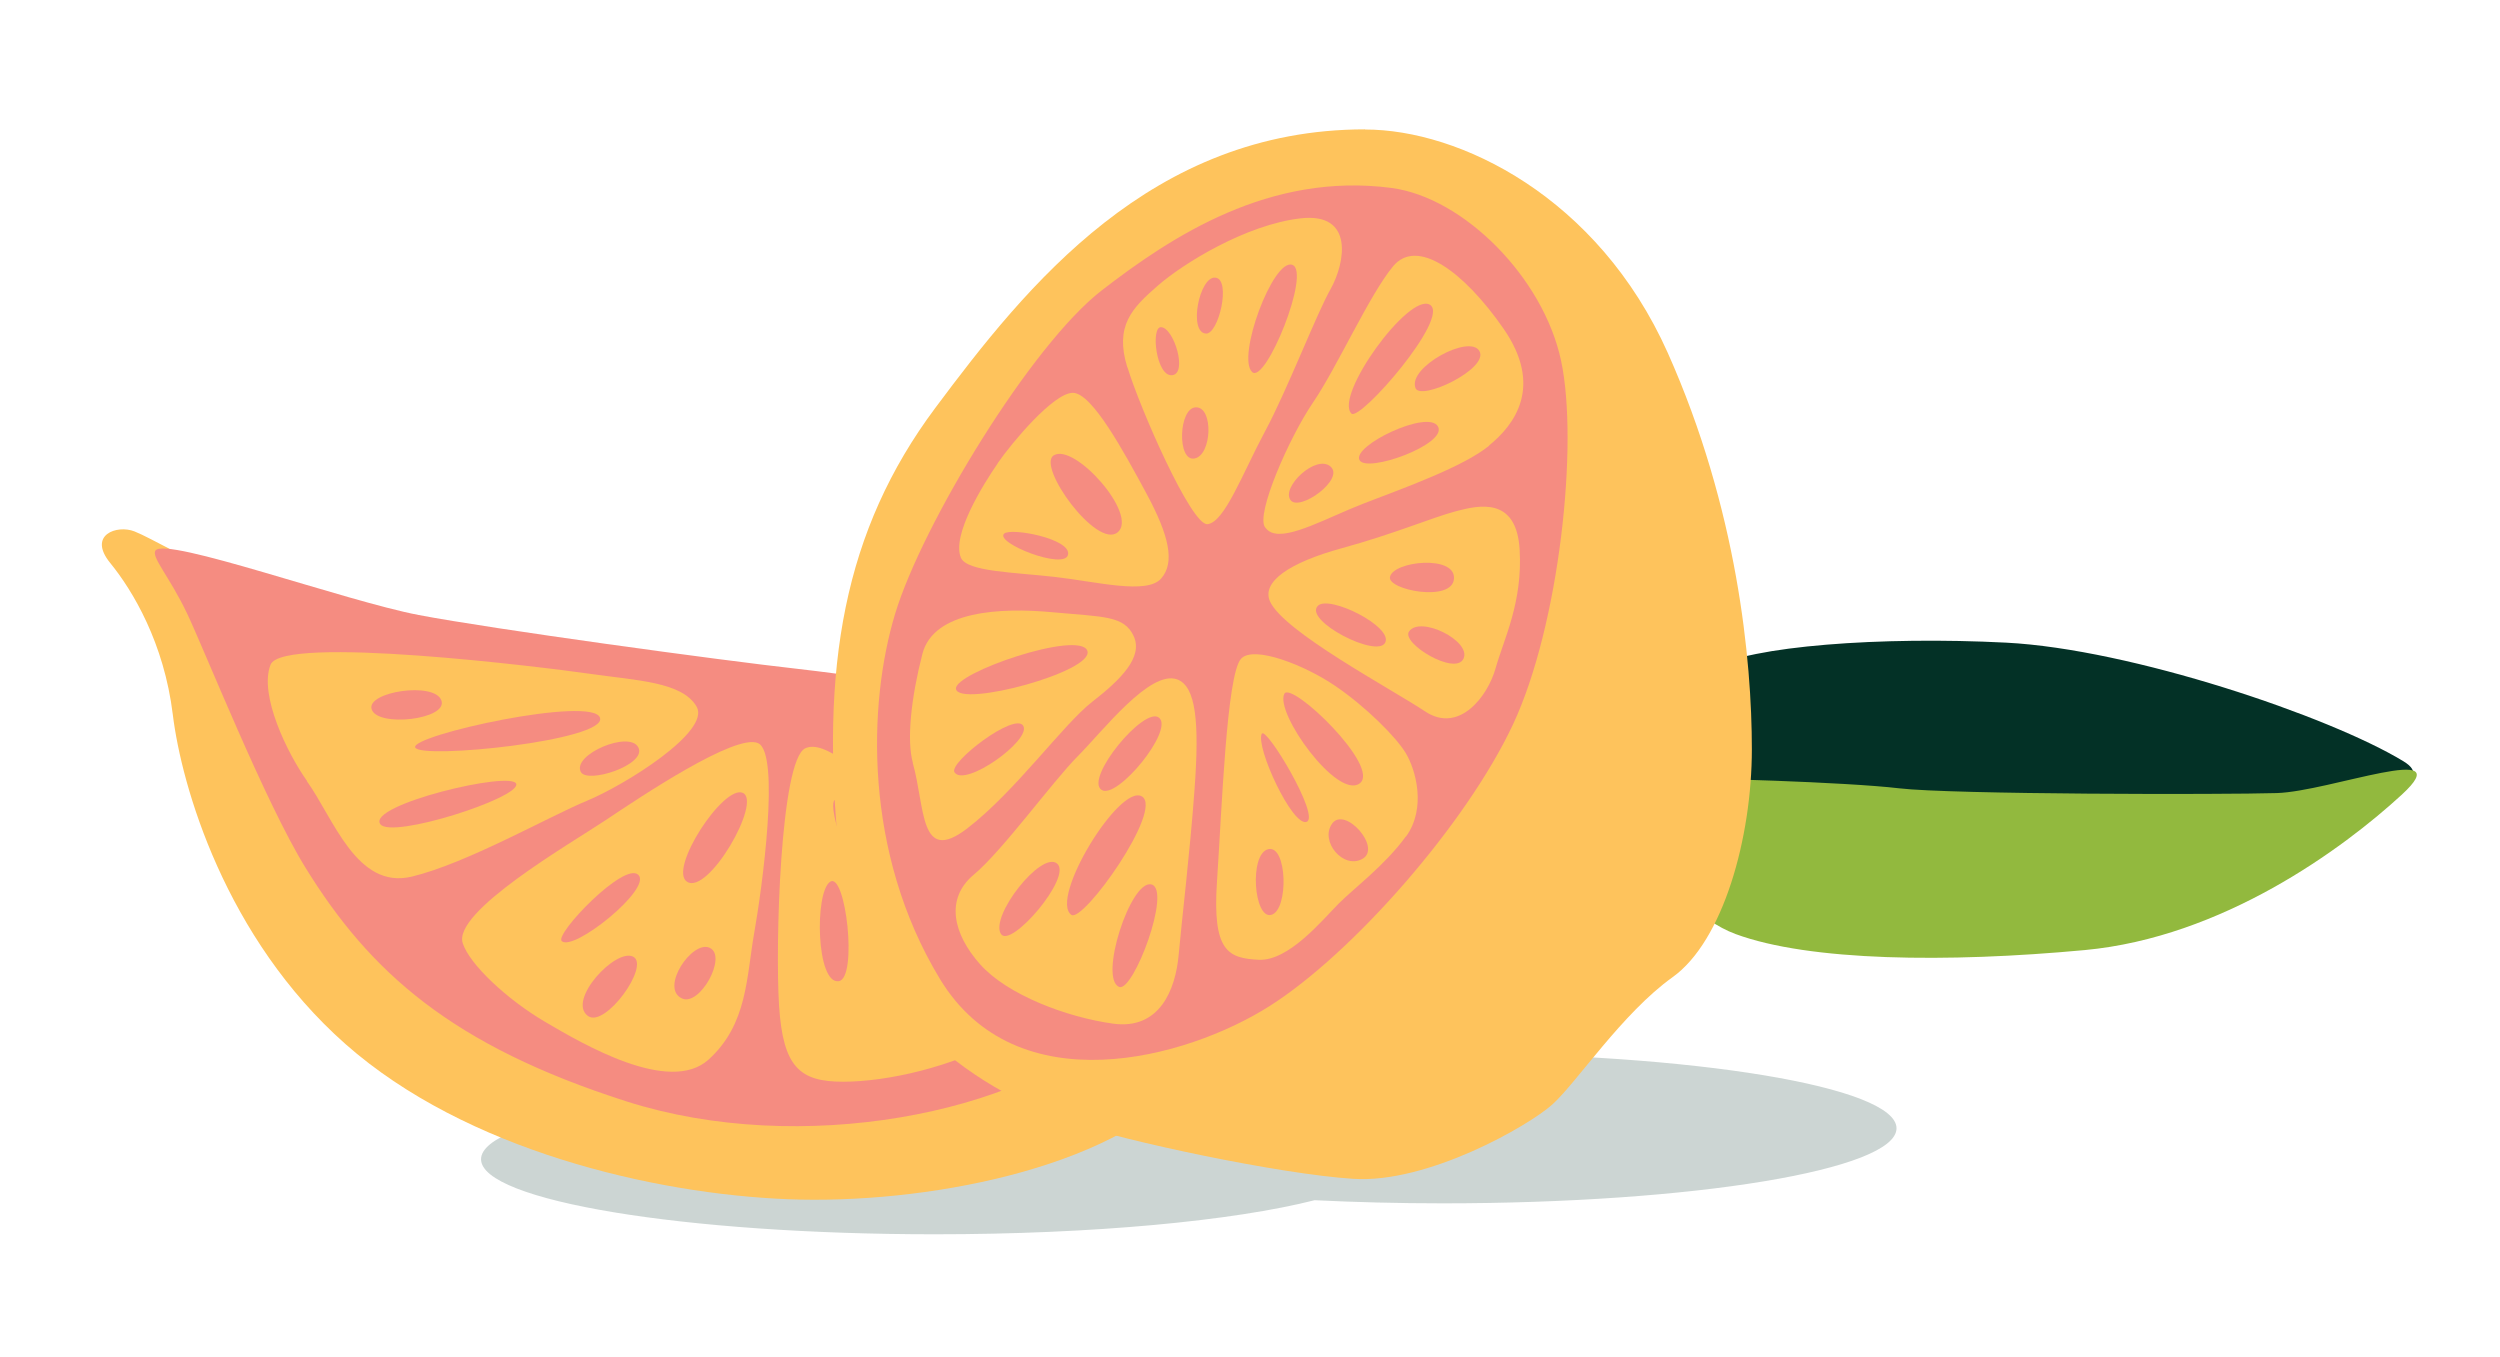
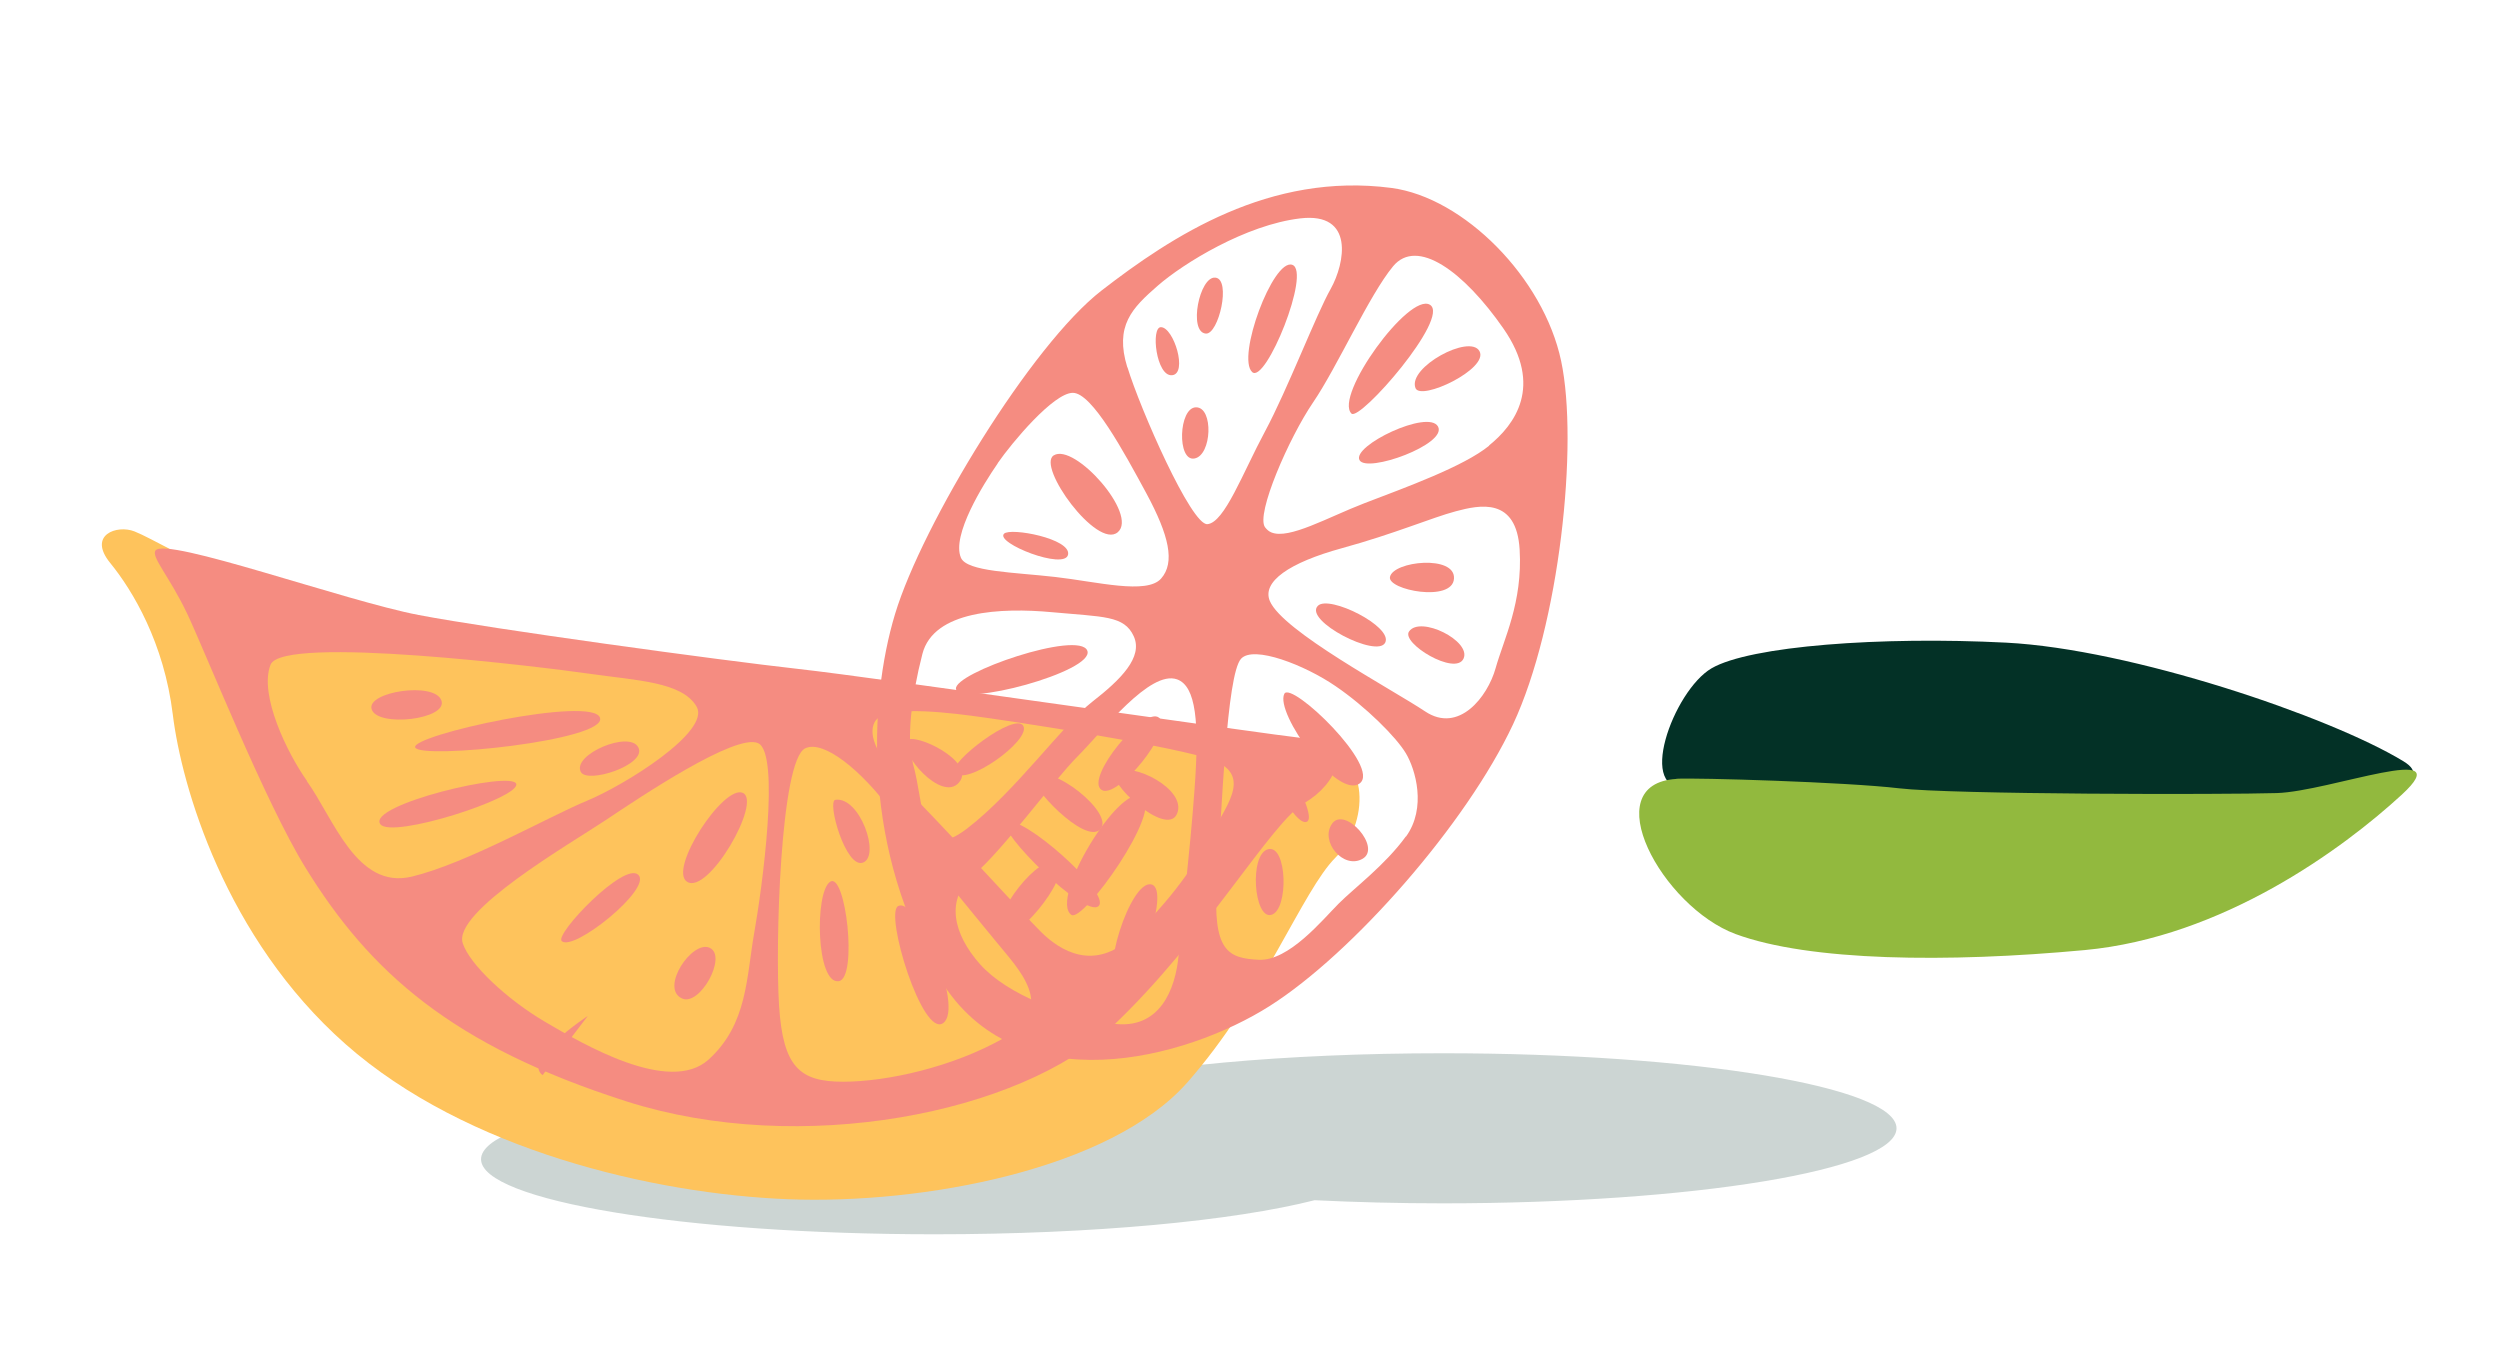
<svg xmlns="http://www.w3.org/2000/svg" viewBox="0 0 151.91 82.45" data-name="Layer 1" id="Layer_1">
  <defs>
    <style>
      .cls-1 {
        fill: #fec35c;
      }

      .cls-2, .cls-3 {
        fill: #033126;
      }

      .cls-4 {
        fill: #f58c81;
      }

      .cls-3 {
        isolation: isolate;
        opacity: .2;
      }

      .cls-5 {
        fill: #92b93e;
      }
    </style>
  </defs>
  <path d="M87.67,64c-9.66,0-18.16.82-23.08,2.07-2.47-.12-5.08-.19-7.79-.19-15.23,0-27.57,2.04-27.57,4.56s12.34,4.56,27.57,4.56c9.66,0,18.16-.82,23.08-2.07,2.47.12,5.08.19,7.79.19,15.23,0,27.57-2.04,27.57-4.56s-12.34-4.56-27.57-4.56Z" class="cls-3" />
  <g>
    <path d="M12.94,34.51c-1.48-.42-3.71-1.8-4.77-2.22s-2.86.21-1.48,1.91c1.38,1.69,3.28,4.87,3.81,9.22.53,4.34,3.18,13.56,10.49,20.02,7.31,6.46,18.75,9.11,26.9,9.43,8.16.32,19.59-1.8,24.26-7.1,4.66-5.3,6.99-11.65,9-13.66,2.01-2.01,2.23-6.25-1.16-6.78-3.39-.53-30.51-3.07-33.68-3.6s-21.93-3.28-23.83-3.92-9.53-3.28-9.53-3.28Z" class="cls-1" />
    <g>
      <path d="M79.46,44.89c-2.86-.32-26.16-3.71-30.93-4.24-4.77-.53-18.64-2.43-23.09-3.28-4.45-.85-15.36-4.77-15.99-3.92-.28.38.85,1.59,1.91,3.81s4.73,11.46,7.2,15.46c3.92,6.36,8.9,10.81,19.49,14.2,10.59,3.39,23.94.74,29.55-4.56,5.61-5.3,9.64-12.39,11.65-13.56s3.07-3.6.21-3.92ZM18.66,47.46c-1.19-1.67-2.94-5.24-2.22-7.07.71-1.83,16.68.16,19.46.56,2.78.4,5.56.48,6.43,1.99.87,1.51-4.37,4.77-6.67,5.72-2.3.95-7.31,3.81-10.65,4.61-3.34.79-4.74-3.54-6.36-5.8ZM45.83,56.68c-.48,2.7-.4,5.56-2.78,7.71-2.38,2.14-7.63-.95-9.93-2.3-2.3-1.35-4.58-3.48-5-4.77-.64-1.91,6.51-6.04,8.66-7.47,2.14-1.43,7.94-5.32,9.29-4.69,1.35.64.24,8.82-.24,11.52ZM61.08,63.03c-3.18,1.83-7.23,2.7-9.85,2.7s-3.65-.87-3.89-4.61c-.24-3.73.08-14.93,1.59-15.65,1.12-.53,3.42,1.35,5.24,3.81,1.83,2.46,5,6.28,6.36,7.94,1.35,1.67,3.73,3.97.56,5.8ZM73.64,50.64c-.95,1.83-2.54,4.13-4.85,6.28-2.3,2.14-4.37.87-5.56-.32-1.19-1.19-4.85-5.24-7.47-7.94-2.62-2.7-3-4.01-2.62-4.77.48-.95,3.42-.72,5.88-.4,2.46.32,11.2,1.67,14.22,2.54,3.02.87,1.35,2.78.4,4.61Z" class="cls-4" />
      <path d="M26.82,42.56c-.42-1.16-4.55-.53-4.24.53.34,1.13,4.66.63,4.24-.53Z" class="cls-4" />
      <path d="M25.23,45.42c.32.74,11.65-.42,11.23-1.8-.42-1.38-11.55,1.06-11.23,1.8Z" class="cls-4" />
      <path d="M23.11,50.08c.67.92,8.47-1.59,8.26-2.44s-9.11,1.27-8.26,2.44Z" class="cls-4" />
      <path d="M38.79,45.42c-.53-1.06-4.03.43-3.5,1.48.38.76,4.03-.43,3.5-1.48Z" class="cls-4" />
      <path d="M34.13,57.18c.69.69,5.51-3.18,4.66-4.02s-5.09,3.6-4.66,4.02Z" class="cls-4" />
      <path d="M45.14,48.18c-1.17-.53-4.56,4.66-3.39,5.4,1.29.82,4.56-4.87,3.39-5.4Z" class="cls-4" />
-       <path d="M35.72,61.73c1.04.78,3.81-3.07,2.75-3.6s-4.03,2.65-2.75,3.6Z" class="cls-4" />
+       <path d="M35.72,61.73s-4.03,2.65-2.75,3.6Z" class="cls-4" />
      <path d="M41.44,60.67c1.08.5,2.76-2.54,1.7-3.07s-3.07,2.44-1.7,3.07Z" class="cls-4" />
      <path d="M50.44,53.58c-.95.64-.85,6.25.53,6.04,1.16-.18.42-6.67-.53-6.04Z" class="cls-4" />
      <path d="M50.76,48.6c-.53.08.64,4.24,1.69,3.81,1.06-.42-.21-4.03-1.69-3.81Z" class="cls-4" />
      <path d="M54.57,55.06c-.83.45,1.48,8.05,2.75,7.1s-1.59-7.73-2.75-7.1Z" class="cls-4" />
      <path d="M55.1,45c-.53.67,2.12,3.81,3.18,2.54,1.06-1.27-2.75-3.07-3.18-2.54Z" class="cls-4" />
      <path d="M61.14,49.98c-.61.46,4.77,5.83,5.61,5.08s-4.77-5.72-5.61-5.08Z" class="cls-4" />
      <path d="M62.83,47.22c-.4.4,3.07,4.13,4.02,3.18s-3.07-4.13-4.02-3.18Z" class="cls-4" />
      <path d="M67.81,46.91c-.71.47,3.07,4.03,3.71,2.54s-2.75-3.18-3.71-2.54Z" class="cls-4" />
    </g>
    <g>
      <path d="M102.65,47.8c2.14-.38,15.17.97,20.62,1.17,5.45.2,27.24,0,22.76-2.72s-16.54-6.81-24.13-7.2c-7.59-.39-15.57.2-17.9,1.56-2.33,1.36-4.67,7.78-1.36,7.2Z" class="cls-2" />
      <path d="M101.87,47.32c1.17-.07,10.31.2,13.52.58s19.75.39,22.96.29c3.21-.1,11.19-3.21,7.59.1-3.6,3.31-10.9,8.66-19.26,9.44-8.37.78-16.73.68-21.21-.97-4.47-1.65-8.56-9.14-3.6-9.43Z" class="cls-5" />
-       <path d="M82.95,7.87c5.74,0,14.15,4.09,18.39,13.57,4.23,9.48,5.11,18.68,5.11,24.08s-1.75,11.67-4.82,13.86c-3.06,2.19-5.84,6.42-7.3,7.73-1.46,1.31-7.59,4.82-12.11,4.52-4.52-.29-14.01-2.33-16.93-3.36-2.92-1.02-13.13-4.96-14.3-16.34s.29-19.7,5.84-27.14c5.55-7.44,13.13-16.93,26.12-16.93Z" class="cls-1" />
      <g>
        <path d="M64.9,33.7c.19-.97-3.5-1.66-3.89-1.27-.56.56,3.7,2.24,3.89,1.27Z" class="cls-4" />
        <path d="M67.92,32.34c1.26-1.07-2.63-5.45-3.89-4.67-1.06.65,2.63,5.74,3.89,4.67Z" class="cls-4" />
        <path d="M72.68,24.75c-1.07,0-1.17,3.31-.1,3.11,1.06-.19,1.17-3.11.1-3.11Z" class="cls-4" />
        <path d="M70.54,19.88c-.62,0-.29,3.01.68,2.92s.1-2.92-.68-2.92Z" class="cls-4" />
        <path d="M73.85,16.87c-.97-.1-1.65,3.31-.58,3.4.78.07,1.56-3.31.58-3.4Z" class="cls-4" />
        <path d="M78.52,16.09c-1.17-.39-3.4,5.64-2.43,6.52.82.74,3.6-6.13,2.43-6.52Z" class="cls-4" />
-         <path d="M78.42,30.39c.54.72,3.31-1.27,2.43-2.04s-3.02,1.26-2.43,2.04Z" class="cls-4" />
        <path d="M82.61,27.96c.45.81,5.35-.97,4.77-2.04s-5.25,1.17-4.77,2.04Z" class="cls-4" />
        <path d="M86.89,18.52c-1.27-.78-5.84,5.54-4.77,6.61.5.5,6.03-5.84,4.77-6.61Z" class="cls-4" />
        <path d="M86.01,23.58c.31.81,4.47-1.17,3.89-2.24-.58-1.07-4.38.98-3.89,2.24Z" class="cls-4" />
        <path d="M80.08,36.81c-.89.89,3.6,3.21,4.09,2.24.49-.97-3.41-2.92-4.09-2.24Z" class="cls-4" />
        <path d="M88.35,35.16c.1-1.46-3.7-1.07-3.89-.1-.16.79,3.8,1.56,3.89.1Z" class="cls-4" />
        <path d="M85.62,38.37c-.5.71,2.82,2.72,3.31,1.65s-2.63-2.63-3.31-1.65Z" class="cls-4" />
        <path d="M66.07,39.54c-.49-1.27-8.17,1.36-7.98,2.33.23,1.14,8.46-1.07,7.98-2.33Z" class="cls-4" />
        <path d="M62.18,44.11c-.49-.88-4.57,2.24-4.18,2.82.63.94,4.67-1.95,4.18-2.82Z" class="cls-4" />
        <path d="M60.82,56.75c.59.93,4.38-3.5,3.41-4.28s-4.09,3.21-3.41,4.28Z" class="cls-4" />
        <path d="M69.38,48.39c-1.36-.78-5.64,6.22-4.28,7.2.71.51,5.64-6.42,4.28-7.2Z" class="cls-4" />
        <path d="M66.94,48c.94.6,4.38-3.6,3.5-4.38-.88-.78-4.57,3.7-3.5,4.38Z" class="cls-4" />
        <path d="M69.96,53.74c-1.27-.29-3.21,5.74-1.95,6.23.86.33,3.21-5.93,1.95-6.23Z" class="cls-4" />
        <path d="M77.06,51.6c-1.17.29-.87,4.28.19,3.99,1.07-.29.97-4.28-.19-3.99Z" class="cls-4" />
        <path d="M76.67,44.59c-.39.78,1.85,5.64,2.72,5.35s-2.47-5.86-2.72-5.35Z" class="cls-4" />
        <path d="M82.61,47.61c1.36-.97-4.16-6.27-4.57-5.45-.58,1.17,3.21,6.42,4.57,5.45Z" class="cls-4" />
        <path d="M80.95,50.04c-.78,1.07.68,2.82,1.85,2.14s-1.08-3.2-1.85-2.14Z" class="cls-4" />
      </g>
      <path d="M94.86,21.93c-1.07-5.06-5.92-9.93-10.31-10.51-7.39-.97-13.33,2.92-17.61,6.23-4.28,3.31-10.9,14.2-12.55,19.65-1.65,5.45-1.94,14.49,2.72,22.18s14.98,4.86,20.04,1.65c5.06-3.21,11.97-11.09,14.79-17.12s3.99-17.03,2.92-22.08ZM60.62,28.15c.88-1.27,3.4-4.28,4.57-4.28s3.11,3.6,4.48,6.13c1.36,2.53,1.75,4.18.88,5.16s-3.89.19-6.42-.1-5.38-.32-5.74-1.17c-.58-1.36,1.36-4.47,2.24-5.74ZM55.47,46.35c-.39-1.36-.1-3.99.58-6.62s4.77-2.82,7.88-2.53c3.11.29,4.38.19,4.96,1.46s-.78,2.63-2.53,3.99-4.67,5.45-7.59,7.69-2.54-1.29-3.31-3.99ZM72.59,47.9c-.29,3.99-.78,7.98-.97,10.12-.19,2.14-1.17,4.57-3.99,4.18s-6.42-1.75-8.07-3.6c-1.65-1.85-2.14-3.99-.39-5.45,1.75-1.46,4.77-5.64,6.32-7.2s4.38-5.25,6.03-4.67c1.16.41,1.36,2.62,1.07,6.61ZM68.5,22.32c-.78-2.53.29-3.6,1.85-4.96s5.35-3.7,8.66-4.09c3.31-.39,2.72,2.72,1.85,4.28-.88,1.55-2.63,6.13-3.99,8.66-1.36,2.53-2.46,5.54-3.5,5.64-.97.1-4.09-7-4.86-9.53ZM85.43,50.82c-1.27,1.75-3.11,3.11-4.09,4.09-.97.97-3.02,3.5-4.86,3.41-1.85-.1-2.82-.49-2.53-4.77s.58-12.55,1.46-13.52c.76-.84,3.89.39,5.74,1.66,1.85,1.26,3.7,3.11,4.28,4.09.58.97,1.27,3.31,0,5.06ZM90.88,40.6c-.49,1.75-2.24,3.99-4.28,2.63s-8.66-4.87-9.44-6.71c-.49-1.17,1.17-2.33,4.38-3.21s5.45-1.85,6.91-2.24,3.7-.88,3.89,2.33c.19,3.21-.97,5.45-1.46,7.2ZM90.49,27.08c-1.56,1.27-5.06,2.53-7.59,3.5-2.21.85-4.58,2.22-5.65,1.77-.15-.06-.27-.17-.38-.31-.58-.78,1.46-5.45,2.92-7.59,1.46-2.14,3.41-6.52,4.86-8.27s4.28.29,6.71,3.79c2.43,3.5.68,5.84-.88,7.1Z" class="cls-4" />
    </g>
  </g>
</svg>